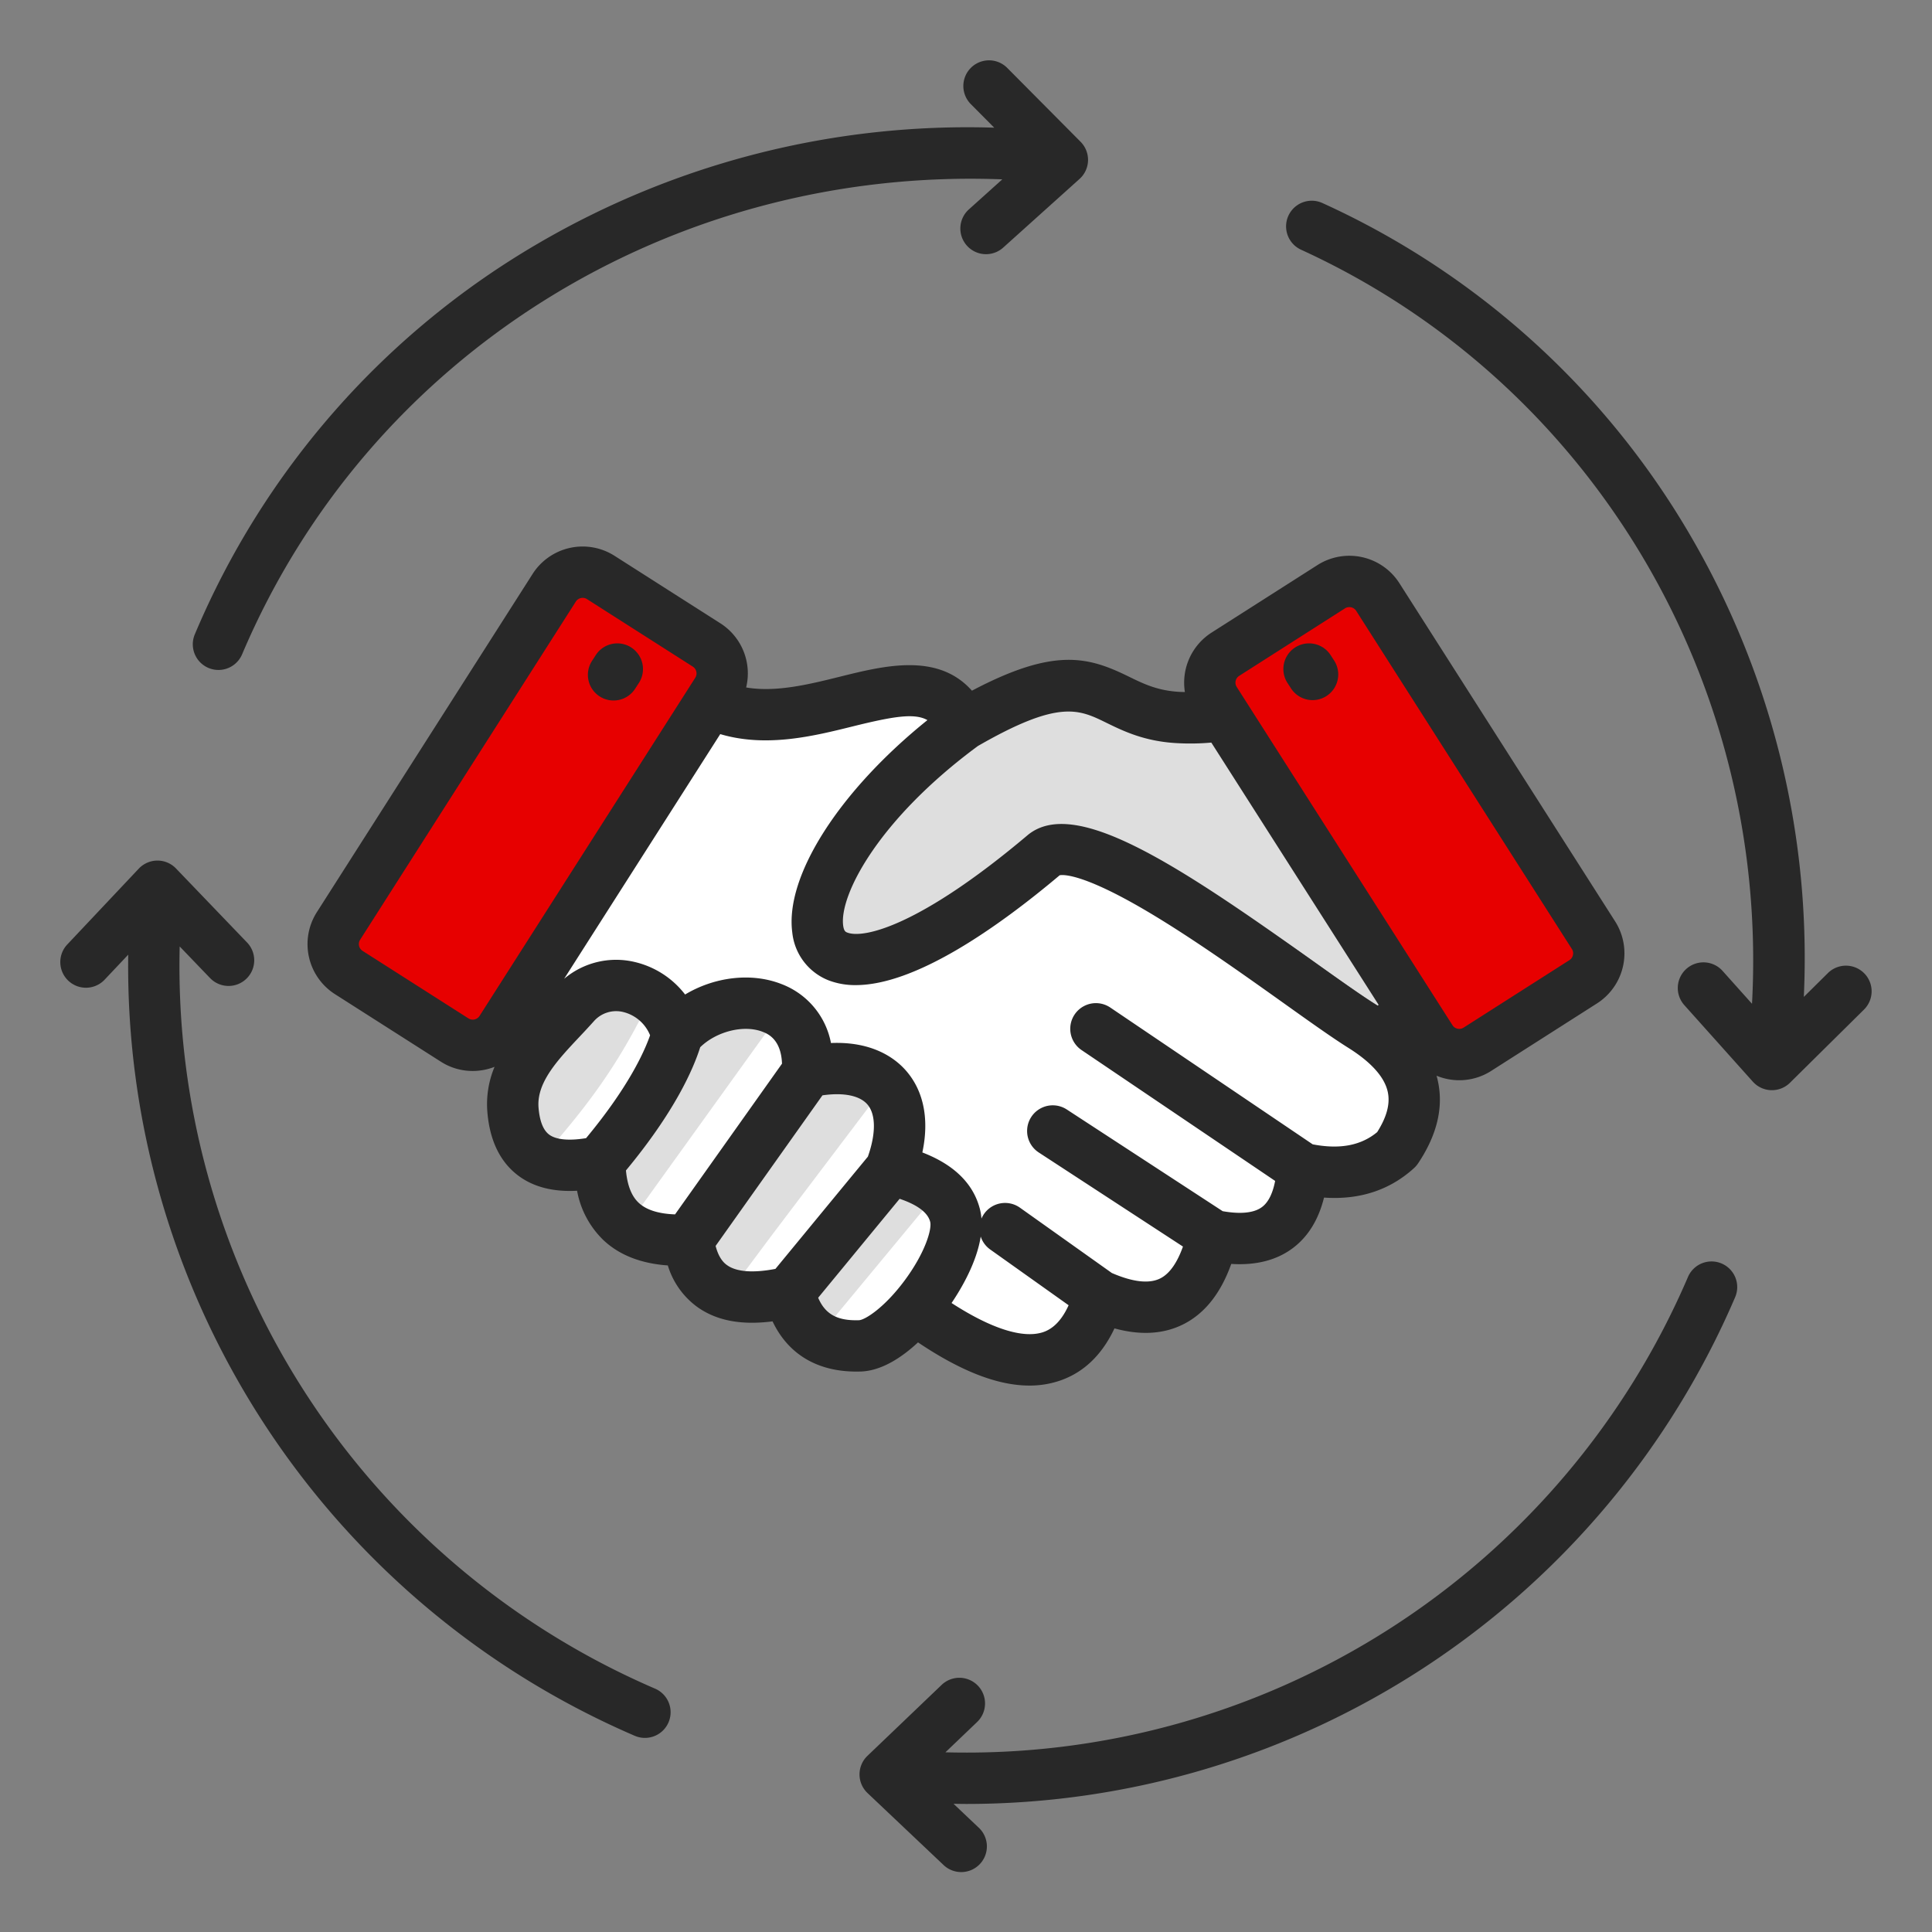
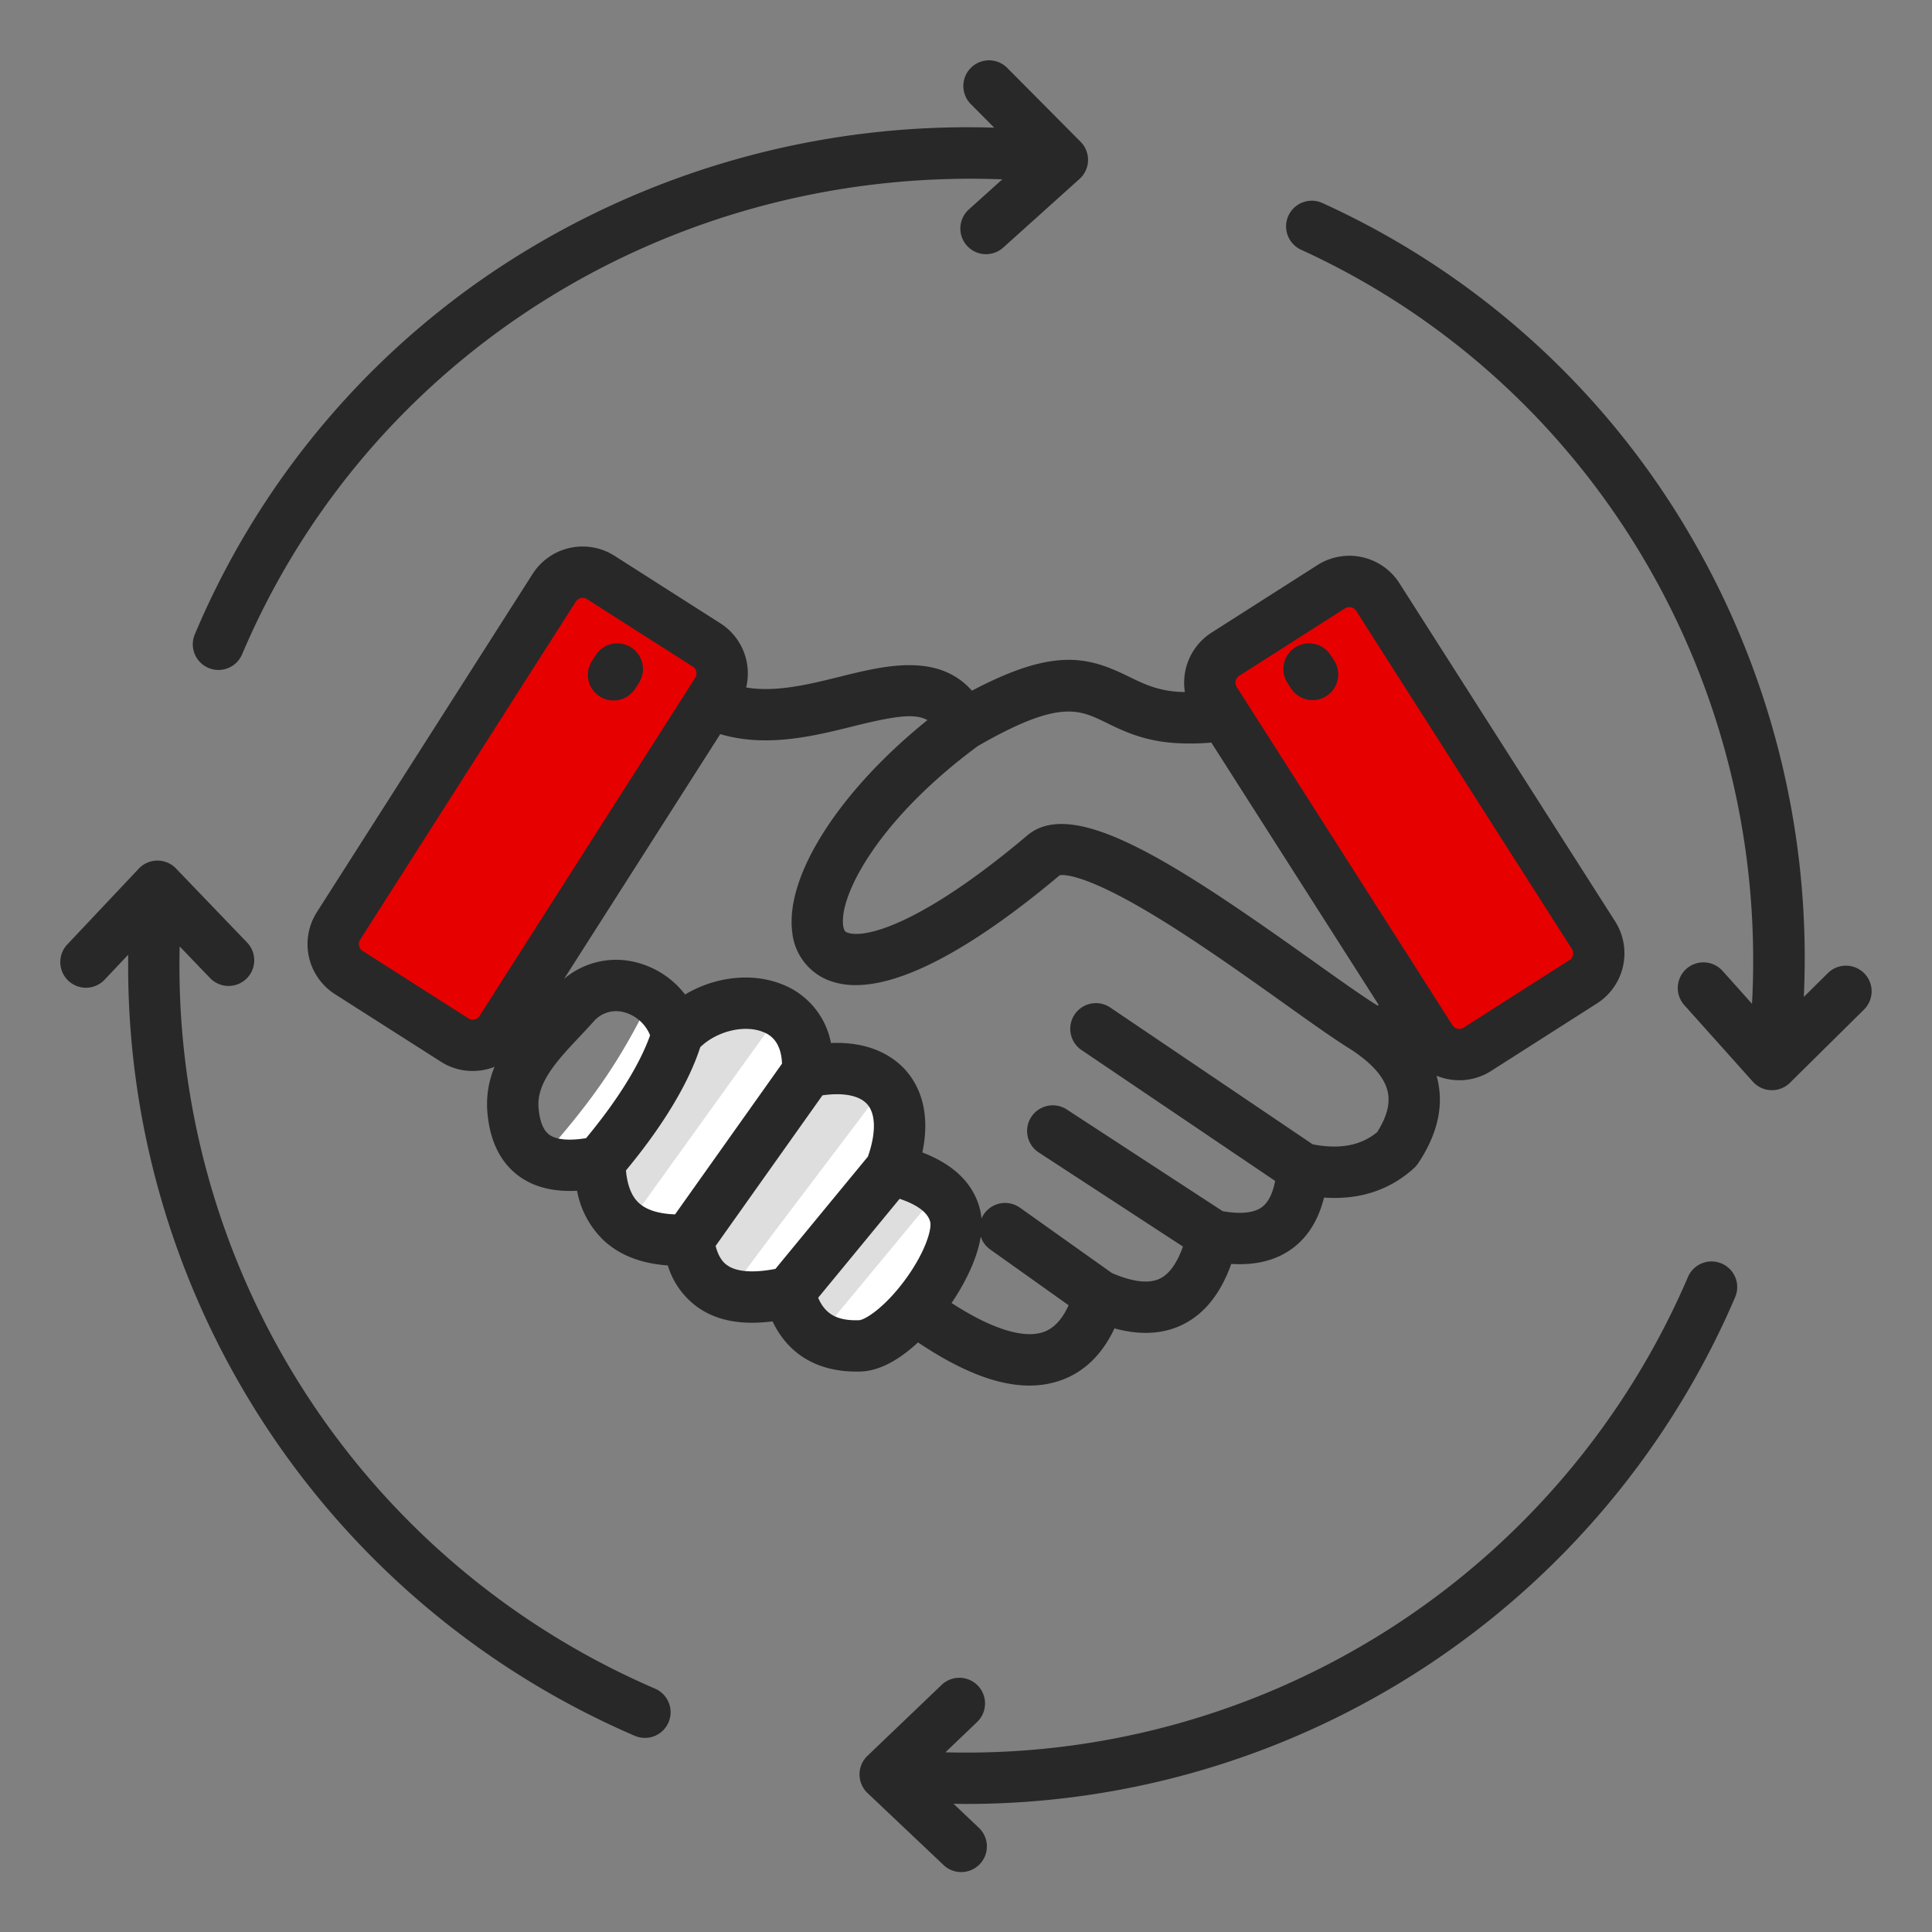
<svg xmlns="http://www.w3.org/2000/svg" version="1.1" width="100" height="100" x="0" y="0" viewBox="0 0 512 512" style="enable-background:new 0 0 512 512" xml:space="preserve" class="">
  <rect x="0" y="0" width="512" height="512" fill="#808080" stroke="none" />
  <g>
    <g fill-rule="evenodd">
-       <path fill="#ffffff" d="M353.112 263.1c-11.563-8.242-27.9-18.017-40.607-25.477-18.384-10.8-26.143-14.838-26.846-14.646-17.383 14.645-35.232 30.379-51.841 30.38a20.4 20.4 0 0 1-7.405-1.286c-5.587-2.158-8.55.369-9.4-5.932-2.1-15.778 8.148-37.766 32.854-57.513-3.615-2.427-9.511-1.55-21.61 1.454-10.922 2.713-24.185 6.006-37.089 2.079l-45 70.537.106.109a22.156 22.156 0 0 1 21.1-6.195 24.545 24.545 0 0 1 14.06 9.207c8.113-4.989 18.465-6.381 26.916-3.046 7.307 2.881 6.708 9.928 8.3 17.717 9.037-.447 14.443 3.415 19.162 8.943 4.839 5.663-.03 12.1-2.041 21.223 8.891 3.348 19.53 9.8 21.362 16.831 2.41 9.275-6.467 13.855-10.26 19.39 11.3 7.386 31.09 15.081 36.86 13.089 3.042-1.048 9.532-8.943 11.395-13.178L272.5 333.171c-3.061-2.176-9.305-3.327-7.129-6.387a6.811 6.811 0 0 1 9.494-1.6l25.7 18.273c5.976 2.592 10.641 3.115 13.846 1.525 3.169-1.577 7.455-10.054 8.815-14L286.1 309.15c-3.148-2.053-9.619-6.27-7.569-9.414a6.807 6.807 0 0 1 9.416-1.98l43.6 28.451c3.848.69 8.561.907 11.389-1.237 1.875-1.426 3.158-4.024 3.831-7.732l-54.291-36.689a6.792 6.792 0 0 1-1.827-9.444c2.1-3.112 7.3 3.113 10.417 5.216l45.911 34.367c7.745 1.511 23.517-2.8 28.16-6.667 2.759-4.347 3.752-8.115 3.042-11.5-.894-4.227.993-11.347-5.432-15.411-4.409-2.749-12.247-8.751-19.635-14.01z" opacity="1" data-original="#f6dccd" />
      <path fill="#e70000" d="m127.006 271.976 60.283-94.5a2.641 2.641 0 0 0-.794-3.593l-29.6-18.879a2.5 2.5 0 0 0-1.37-.4 2.681 2.681 0 0 0-.584.063 2.566 2.566 0 0 0-1.629 1.127l-60.3 94.5a2.64 2.64 0 0 0 .8 3.591l29.6 18.88a2.638 2.638 0 0 0 3.594-.8zm41.129-93.276-.98 1.513c-1.3 2.016-.729 2.961-2.954 2.961a6.774 6.774 0 0 1-3.683-1.09c-3.158-2.04-2.877-3.121-.837-6.276l.611-.116c2.038-3.157.2-1.66 3.36.377s6.522-.524 4.483 2.631z" opacity="1" data-original="#8ac9fe" class="" />
      <path fill="#e70000" d="m326.022 181.647 60.284 94.5a2.581 2.581 0 0 0 1.632 1.13 2.61 2.61 0 0 0 1.964-.335l29.586-18.88a2.62 2.62 0 0 0 .8-3.593L360 159.97a2.632 2.632 0 0 0-3.6-.795l-29.6 18.88a2.64 2.64 0 0 0-.787 3.592zm21.513 3.113a6.8 6.8 0 0 1-5.723-3.111l2.967-1.271c-2.029-3.155-3.679-3.295-.531-5.334a6.8 6.8 0 0 1 9.406 2.022l-2.9-.251c2.041 3.157 3.623 4.817.466 6.855a6.785 6.785 0 0 1-3.685 1.09z" opacity="1" data-original="#6cf5c2" class="" />
-       <path fill="#dedede" d="m366.064 266.062-47.031-73.72a66.109 66.109 0 0 1-9.833.167c-8.978-.491-14.847-3.363-19.56-5.672-7.784-3.814-13.429-6.576-36.254 6.562-27.926 20.626-38.894 41.932-37.75 50.511.736 1.779 2.08 2.025 1.38 2.227 2.628 4.607 32.432 14.034 51.514-19.308 12.787-10.785 40.178-.094 78.673 27.332 7.2 5.129 13.421 9.557 17.519 12.113l.574.374a6.38 6.38 0 0 0 .768-.586zM155.641 302.644c11.855-14.233 16.4-24.2 18.1-29.1a11.3 11.3 0 0 0-7.8-6.837 8.656 8.656 0 0 0-8.619 2.724 197.968 197.968 0 0 1-3.916 4.246c-6.287 6.675-12.21 12.978-11.592 20.211.331 3.847 1.393 6.449 3.151 7.737 2.057 1.517 5.735 1.861 10.676 1.019z" opacity="1" data-original="#d6b4a8" class="" />
      <path fill="#ffffff" d="M155.641 302.644c11.855-14.233 16.4-24.2 18.1-29.1a12.232 12.232 0 0 0-3.448-4.69c-7.006 13.685-13.967 23.194-23.072 33.815a20.255 20.255 0 0 0 8.42-.025z" opacity="1" data-original="#cca393" class="" />
      <path fill="#dedede" d="M184.644 276.708c-1.982 6.3-7.2 18.134-20.8 34.509.348 4.274 1.574 7.438 3.652 9.4 2.235 2.1 5.823 3.214 10.633 3.361l30.051-42.361c-.145-4.784-2.018-7.928-5.606-9.34-5.434-2.142-13.323-.116-17.93 4.431z" opacity="1" data-original="#d6b4a8" class="" />
      <path fill="#ffffff" d="M168.614 321.514c2.241 1.525 5.439 2.343 9.513 2.467l30.051-42.361c-.13-4.275-1.64-7.242-4.521-8.832z" opacity="1" data-original="#cca393" class="" />
      <path fill="#dedede" d="m218.214 288.429-30.026 42.335c.68 2.746 1.819 4.67 3.489 5.822 2.73 1.892 7.481 2.228 13.807 1.009l7.987-9.7 17.967-21.82c2.371-6.642 2.334-12.063-.146-14.966-2.264-2.644-6.956-3.583-13.078-2.68z" opacity="1" data-original="#d6b4a8" class="" />
      <path fill="#ffffff" d="M196.455 338.185a30.429 30.429 0 0 0 9.029-.59l7.987-9.7 17.967-21.82c2.258-6.327 2.332-11.546.191-14.535-11.972 15.845-25.2 33.293-27.045 35.748-.771 1.026-4.055 5.431-8.129 10.897z" opacity="1" data-original="#cca393" class="" />
      <path fill="#dedede" d="m238.887 315.96-15.9 19.3-7.171 8.71c2.03 4.971 5.568 6.91 11.844 6.7 1.487-.047 6.786-2.9 12.9-11.058 5.947-7.944 7.9-14.783 7.346-16.9-.846-3.231-4.82-5.369-9.019-6.752z" opacity="1" data-original="#d6b4a8" class="" />
      <path fill="#ffffff" d="M220.746 349.571a15.054 15.054 0 0 0 6.918 1.1c1.487-.047 6.786-2.9 12.9-11.058a45.6 45.6 0 0 0 6.329-11.209 14.363 14.363 0 0 0 .38-7.124l-.02-.076a7.876 7.876 0 0 0-1.565-1.779c-10.957 13.241-21.5 25.951-23.174 27.986-.291.353-.905 1.104-1.768 2.16z" opacity="1" data-original="#cca393" class="" />
      <path fill="#282828" d="M342.131 182.429a6.8 6.8 0 1 0 11.426-7.384l-.931-1.435A6.8 6.8 0 0 0 341.2 181l.934 1.434zM167.289 171.59a6.808 6.808 0 0 0-9.41 2.021l-.923 1.433a6.8 6.8 0 1 0 11.417 7.386l.936-1.435a6.8 6.8 0 0 0-2.024-9.4zm60.35 178.279c1.5-.046 6.556-3.131 11.959-10.347 5.571-7.447 7.414-13.793 6.909-15.74-.747-2.873-4.3-4.81-8.094-6.09q-9.2 11.166-14.848 18.036c-3.28 3.979-5.384 6.534-6.743 8.189 1.888 4.415 5.14 6.136 10.814 5.953zm-22.147-13.6c-5.84 1.114-10.209.811-12.71-.92-.593-.411-2.2-1.531-3.136-5.165l28.312-39.91c5.617-.806 9.9.051 11.943 2.447 2.224 2.608 2.246 7.718.1 13.794q-10.654 12.921-16.937 20.564c-3.43 4.162-6.073 7.377-7.569 9.19zm-36.253-17.537c2.02 1.907 5.275 2.934 9.657 3.092l28.345-39.944c-.24-6.5-3.839-7.932-5.092-8.427-5.022-1.98-12.3-.115-16.587 4.071-1.9 6.009-6.87 17.212-19.677 32.654.354 3.891 1.458 6.773 3.354 8.554zm-13.923-17.11c-4.489.74-7.915.429-9.756-.921-1.583-1.158-2.532-3.545-2.837-7.089-.583-6.7 5-12.63 10.893-18.9a196.93 196.93 0 0 0 3.732-4.037 7.852 7.852 0 0 1 7.831-2.475 10.33 10.33 0 0 1 7.1 6.167c-1.632 4.656-5.935 13.978-16.963 27.255zm-28.238-32.377a2.146 2.146 0 0 1-2.925.647l-28.084-17.91a2.15 2.15 0 0 1-.64-2.927l57.183-89.647a2.143 2.143 0 0 1 1.807-.97 2.079 2.079 0 0 1 1.121.322l28.078 17.912a2.146 2.146 0 0 1 .645 2.924zm63.792-74.7c12.24 3.634 24.779.525 35.114-2.042 10.893-2.7 16.4-3.577 19.793-1.668-23.291 18.747-37.8 41.268-35.816 56.265a15.307 15.307 0 0 0 9.678 12.723 19.666 19.666 0 0 0 7.132 1.241c15.848 0 37.528-15.193 54.055-29.11.827-.164 5.988-.581 23.029 9.469 11.962 7.056 25.5 16.7 36.371 24.446 7 4.994 13.06 9.307 17.257 11.92 6 3.8 9.476 7.717 10.3 11.63.651 3.107-.267 6.581-2.817 10.605-4.3 3.561-9.908 4.619-17.092 3.235l-53.637-36.251a6.8 6.8 0 1 0-7.614 11.27l51.3 34.677c-.525 2.743-1.533 5.448-3.45 6.9-2.565 1.949-6.9 1.752-10.453 1.12l-41.309-26.949a6.8 6.8 0 1 0-7.432 11.391l38.215 24.936c-1.273 3.586-3.186 7.035-6.033 8.449-2.935 1.461-7.249.962-12.807-1.44l-24.354-17.31a6.8 6.8 0 0 0-9.483 1.6 7.252 7.252 0 0 0-.719 1.29 14.6 14.6 0 0 0-.428-2.586c-1.75-6.715-6.856-11.725-15.237-14.946 1.837-8.641.419-16.127-4.2-21.524-2.769-3.246-8.782-7.949-20.017-7.475a20.879 20.879 0 0 0-13.082-15.611c-8.026-3.163-17.821-1.9-25.575 2.756a23.638 23.638 0 0 0-13.342-8.615 21.352 21.352 0 0 0-18.711 4.446l41.364-64.837zm68.243 3.177c21.474-12.359 26.751-9.776 34.048-6.2 4.5 2.2 10.1 4.945 18.695 5.415a62.848 62.848 0 0 0 9.155-.145l44.347 69.514c-.1.07-.192.129-.282.195-.117-.077-.233-.156-.35-.23-3.887-2.418-9.783-6.618-16.606-11.479-36.652-26.113-63.546-43.8-75.87-33.4-28.354 23.923-43.326 27.436-47.71 25.748-.418-.162-.88-.347-1.088-1.834-1.069-8.05 9.29-28.1 35.665-47.58zm68.628-15.678a2.114 2.114 0 0 1-.283-1.593 2.152 2.152 0 0 1 .926-1.333l28.069-17.909a2.113 2.113 0 0 1 1.127-.323 2.142 2.142 0 0 1 1.81.969l57.182 89.649a2.056 2.056 0 0 1 .272 1.6 2.089 2.089 0 0 1-.911 1.328l-28.085 17.913a2.142 2.142 0 0 1-2.922-.648l-57.185-89.649zM283.189 345.9l-20.765-14.766a6.762 6.762 0 0 1-2.524-3.434c-1.058 6.819-5.052 13.657-7.725 17.612 10.489 6.8 19.016 9.53 24.341 7.694 2.733-.942 4.965-3.323 6.677-7.1zm-55.125 17.565c-.377.011-.758.017-1.128.017-10.411 0-18.1-4.652-22.2-13.307-8.17 1.055-14.653-.149-19.7-3.639a21.163 21.163 0 0 1-8.055-11.182c-7.14-.5-12.865-2.754-17.082-6.722a24.245 24.245 0 0 1-6.967-13.071c-6.265.339-11.427-.959-15.421-3.888-4.885-3.583-7.7-9.266-8.346-16.89a25.541 25.541 0 0 1 1.9-12.062 15.9 15.9 0 0 1-5.811 1.1 15.624 15.624 0 0 1-8.425-2.463l-28.076-17.905a15.737 15.737 0 0 1-4.791-21.709l57.187-89.65a15.734 15.734 0 0 1 21.705-4.8l28.082 17.909a15.745 15.745 0 0 1 6.8 16.983c7.912 1.336 16.548-.792 24.963-2.882 11.7-2.907 25.867-6.412 34.874 3.737 21.911-11.565 30.88-8.971 41.569-3.734 3.92 1.918 7.618 3.729 13.448 4.048.489.025.942.03 1.419.045a15.76 15.76 0 0 1 7.053-15.745l28.087-17.913a15.735 15.735 0 0 1 21.7 4.8l57.186 89.648a15.755 15.755 0 0 1-4.793 21.711l-28.08 17.911a15.654 15.654 0 0 1-8.436 2.464 15.848 15.848 0 0 1-6.025-1.2c.149.509.272 1.023.379 1.54 1.48 6.969-.3 14.273-5.286 21.708a6.972 6.972 0 0 1-1.078 1.248c-6.433 5.845-14.44 8.453-23.836 7.8-1.447 5.825-4.188 10.293-8.191 13.331-4.292 3.251-9.794 4.67-16.393 4.247-2.788 7.819-7.074 13.2-12.787 16.04-5.2 2.583-11.282 2.93-18.161 1.043-3.3 7.026-8.133 11.668-14.41 13.832a24.781 24.781 0 0 1-8.133 1.326c-8.384 0-18.152-3.8-29.52-11.444-4.233 3.931-9.62 7.547-15.226 7.724zm265.971-105.536a6.8 6.8 0 0 1-.056 9.617l-19.621 19.4a6.792 6.792 0 0 1-4.781 1.964h-.2a6.8 6.8 0 0 1-4.864-2.264l-18.15-20.276a6.8 6.8 0 0 1 10.137-9.07l7.8 8.713c4.625-85.161-42.461-164.6-119.5-199.833a6.8 6.8 0 1 1 5.655-12.371 216.485 216.485 0 0 1 99.356 91.337 221.867 221.867 0 0 1 28.219 119.045l6.382-6.315a6.8 6.8 0 0 1 9.621.056zm-37.757 76.925a6.794 6.794 0 0 1 3.543 8.941 221.66 221.66 0 0 1-203.734 134.271c-1.127 0-2.252-.025-3.389-.04l6.586 6.241a6.8 6.8 0 1 1-9.344 9.876l-20.04-18.969a6.809 6.809 0 0 1-.018-9.855l19.655-18.8a6.8 6.8 0 0 1 9.41 9.83l-8.4 8.031A208.07 208.07 0 0 0 447.335 338.4a6.8 6.8 0 0 1 8.943-3.547zM173.611 447.512a6.8 6.8 0 0 1-5.394 12.493A222.071 222.071 0 0 1 33.981 253l-6.231 6.6a6.8 6.8 0 1 1-9.89-9.335L36.777 230.2a6.83 6.83 0 0 1 4.923-2.14.3.3 0 0 1 .03 0 6.812 6.812 0 0 1 4.907 2.089l18.841 19.625a6.8 6.8 0 0 1-9.812 9.421l-8.048-8.374a208.542 208.542 0 0 0 125.99 196.691zM51.637 168.089A217.513 217.513 0 0 1 142.681 64.48a225.553 225.553 0 0 1 120.8-30.644l-6.209-6.25A6.8 6.8 0 0 1 266.931 18l19.437 19.575a6.8 6.8 0 0 1-.285 9.852l-20.227 18.19a6.8 6.8 0 0 1-9.1-10.116l8.863-7.971C178.032 44.154 97.954 93.735 64.159 173.4a6.8 6.8 0 1 1-12.525-5.312z" opacity="1" data-original="#282828" class="" />
    </g>
  </g>
</svg>